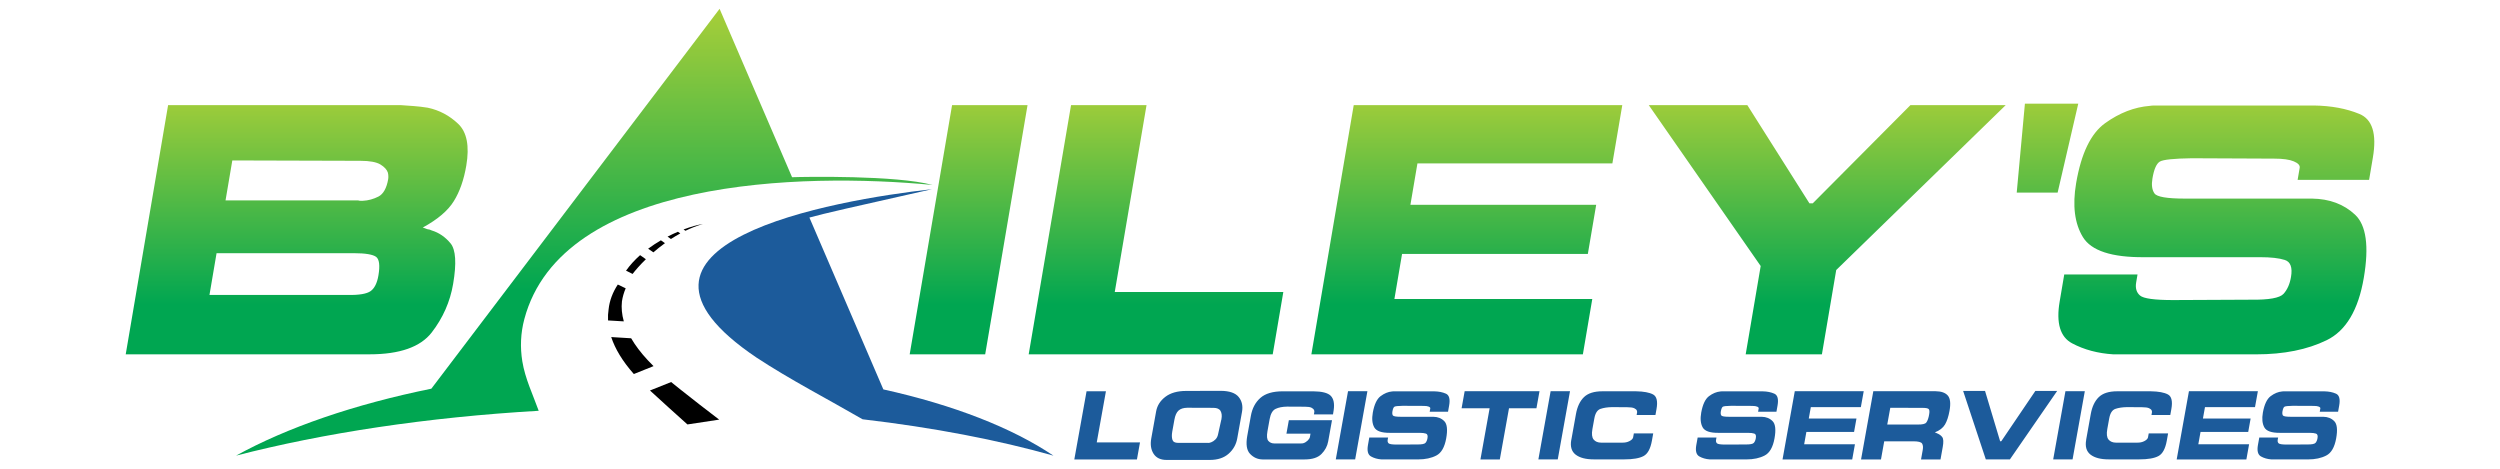
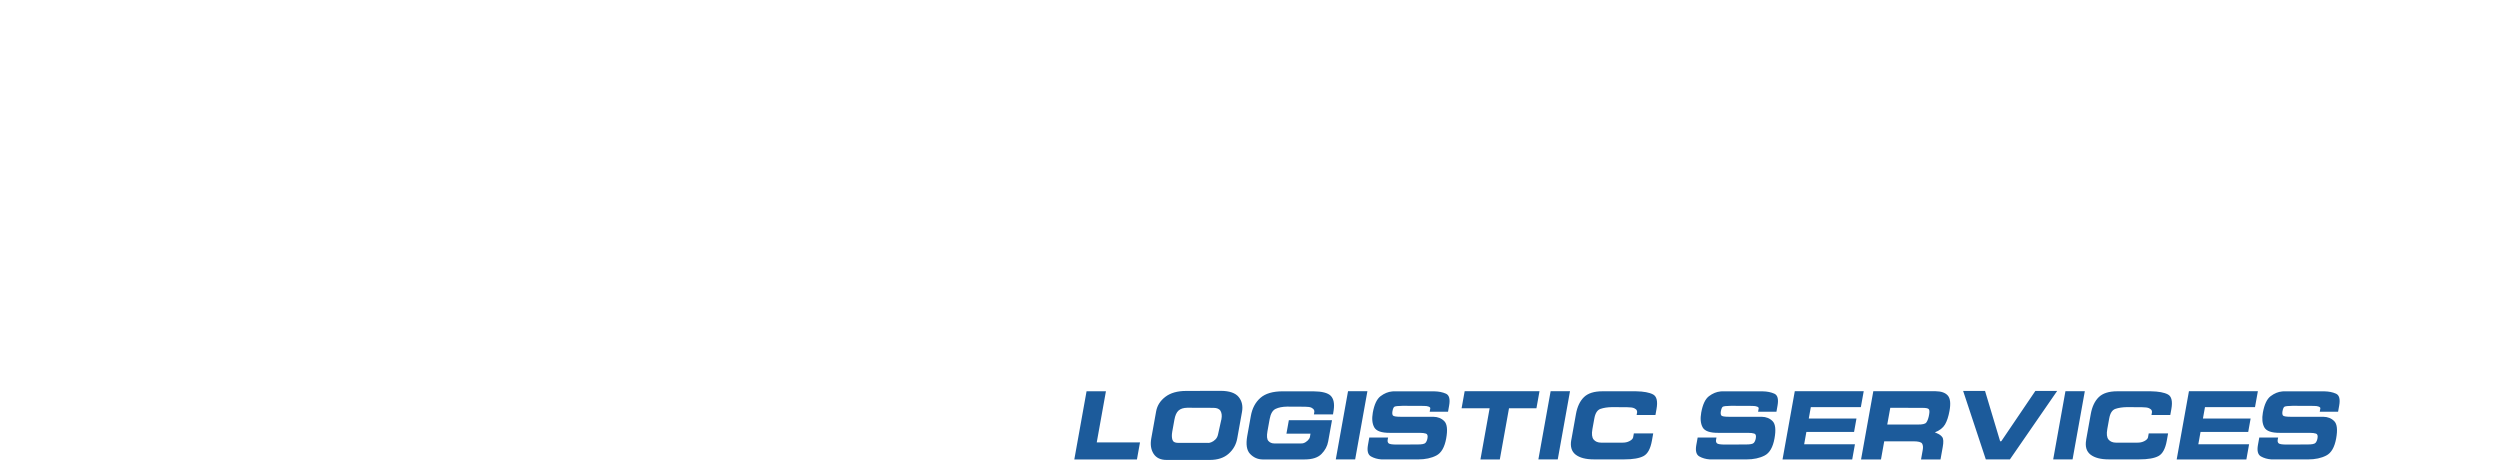
<svg xmlns="http://www.w3.org/2000/svg" xmlns:xlink="http://www.w3.org/1999/xlink" version="1.1" id="Layer_1" x="0px" y="0px" viewBox="0 0 800 150" style="enable-background:new 0 0 800 150;" xml:space="preserve">
  <style type="text/css">
	
		.st0{clip-path:url(#SVGID_00000152981487940005178050000003232917663264792995_);fill:url(#SVGID_00000005227408853369714210000012672353163510250389_);}
	.st1{fill:#1C5B9B;}
	
		.st2{clip-path:url(#SVGID_00000065057320536801973990000001627777755591713694_);fill:url(#SVGID_00000039838877832415065620000010552081837347091903_);}
	.st3{fill-rule:evenodd;clip-rule:evenodd;}
</style>
  <g>
    <g>
      <defs>
-         <path id="SVGID_1_" d="M72.17,64.13h42.45c0.22,0.08,0.47,0.12,0.74,0.12c0.28,0,0.53,0,0.76,0c1.73-0.08,3.41-0.55,4.98-1.35     c1.56-0.8,2.62-2.68,3.12-5.57c0.05-0.31,0.06-0.66,0.05-1c0-0.33-0.07-0.72-0.16-1.12c-0.31-0.94-1.12-1.81-2.38-2.58     c-1.26-0.76-3.4-1.17-6.37-1.17l-41.02-0.12L72.17,64.13z M67.03,94.38h44.21c3.66,0.08,6.13-0.35,7.36-1.23     c1.23-0.88,2.08-2.56,2.49-4.98c0.55-3.21,0.28-5.22-0.74-5.98c-1.03-0.76-3.43-1.17-7.07-1.17H69.3L67.03,94.38z M304.66,33.65     h24.15l-13.55,79.73H291.1L304.66,33.65z M366.89,33.65l-10.17,59.8h53.94l-3.39,19.93h-78.09l13.55-79.73H366.89z M433.19,33.65     h85.94l-3.17,18.64h-62.38l-2.25,13.25h59.45l-2.67,15.71h-59.45l-2.45,14.42h63.32l-3.01,17.71h-86.88L433.19,33.65z      M587.59,86.41l-4.58,26.97h-24.39l4.8-28.26l-35.81-51.47h31.54l19.87,31.42h1.06l31.25-31.42h30.49L587.59,86.41z      M647.97,33.18h17.07l-6.6,28.46h-13.09L647.97,33.18z M699.16,63.55h40.69c5.61,0.08,10.21,1.8,13.78,5.16     c3.57,3.36,4.5,10.08,2.79,20.17c-1.75,10.32-5.72,16.98-11.9,19.99c-6.18,3.01-13.68,4.52-22.52,4.52c-1.41,0-4.14,0-8.21,0     c-4.07,0-8.37,0-12.9,0c-4.61,0-8.97,0-13.07,0c-4.1,0-6.82,0-8.15,0c-0.55,0-1.11,0-1.7,0c-0.59,0-1.15,0-1.7,0     c-4.95-0.31-9.34-1.48-13.18-3.52c-3.84-2.03-5.17-6.49-4-13.37l1.47-8.68h23.45l-0.44,2.58c-0.31,1.8,0.1,3.19,1.23,4.16     c1.12,0.98,4.66,1.46,10.6,1.46l24.88-0.12c5.77,0.08,9.26-0.55,10.46-1.88c1.2-1.33,2-3.13,2.38-5.39     c0.52-3.05-0.15-4.87-2-5.45c-1.85-0.59-4.46-0.88-7.82-0.88h-37.17c-10.41,0.08-16.94-2.07-19.6-6.43     c-2.66-4.36-3.38-10.1-2.17-17.25c1.62-9.54,4.72-15.95,9.31-19.23c4.58-3.28,9.33-5.12,14.24-5.51     c0.48-0.08,0.98-0.12,1.49-0.12c0.51,0,1,0,1.46,0c1.49,0,4.61,0,9.38,0c4.77,0,9.89,0,15.36,0c5.55,0,10.75,0,15.6,0     c4.84,0,7.93,0,9.26,0c5.54,0.08,10.39,0.98,14.55,2.7c4.16,1.72,5.6,6.37,4.31,13.95l-1.21,7.15h-22.87l0.66-3.87     c0.13-0.78-0.49-1.47-1.88-2.05c-1.38-0.59-3.48-0.88-6.3-0.88l-26.36-0.12c-5.72,0.08-9.12,0.43-10.2,1.06     c-1.08,0.63-1.88,2.42-2.38,5.4c-0.35,2.07-0.14,3.67,0.65,4.79C690.2,63,693.45,63.55,699.16,63.55z M53.79,33.65h74.57     c1.24,0.08,2.6,0.19,4.05,0.29c1.45,0.1,2.96,0.29,4.48,0.53c3.7,0.78,6.96,2.52,9.73,5.16c2.78,2.64,3.66,7.11,2.59,13.37     c-0.77,4.53-2.1,8.33-3.99,11.37c-1.88,3.05-5.2,5.86-9.93,8.44c0.3,0.08,0.59,0.19,0.83,0.29c0.24,0.1,0.53,0.22,0.83,0.29     c0.23,0,0.46,0.06,0.62,0.12c0.17,0.06,0.38,0.16,0.6,0.24c2.3,0.7,4.3,2.07,5.99,4.1c1.69,2.03,1.97,6.37,0.84,13.01     c-0.97,5.71-3.28,10.91-6.86,15.54c-3.58,4.63-10.25,6.98-19.83,6.98H40.23L53.79,33.65z" />
-       </defs>
+         </defs>
      <clipPath id="SVGID_00000048464361978635173680000015482648478312987293_">
        <use xlink:href="#SVGID_1_" style="overflow:visible;" />
      </clipPath>
      <linearGradient id="SVGID_00000158707562297785147880000014994260594092128935_" gradientUnits="userSpaceOnUse" x1="101.983" y1="495.465" x2="103.216" y2="495.465" gradientTransform="matrix(0 -55.014 464.642 0 -229813.141 5707.884)">
        <stop offset="0" style="stop-color:#00A651" />
        <stop offset="1" style="stop-color:#A6CE39" />
      </linearGradient>
-       <rect x="40.23" y="33.18" style="clip-path:url(#SVGID_00000048464361978635173680000015482648478312987293_);fill:url(#SVGID_00000158707562297785147880000014994260594092128935_);" width="720.37" height="80.2" />
    </g>
-     <path class="st1" d="M242.09,114.43c-54.23-36.51,24.5-50.38,56.15-53.89c-26.04,5.85-34.64,7.8-39.23,9.08l23.66,54.99   c22.53,4.99,41.24,12.31,54.43,21.2c-17.76-5.02-38.38-8.99-61.07-11.64C264.72,127.62,252.96,121.57,242.09,114.43" />
    <g>
      <defs>
-         <path id="SVGID_00000112628129883924645750000017362948862449368766_" d="M138.03,124.38L230.27,2.82l23.19,53.89     c3.97-0.15,33.3-0.67,44.96,2.48c-41.97-4.02-118.64-2.06-130.63,42.91c-1.21,4.55-1.37,9.06-0.65,13.52     c0.9,5.56,3.38,10.64,5.24,15.83c-35.76,2.07-68.9,7.13-96.84,14.35C91.9,136.78,113.41,129.38,138.03,124.38" />
-       </defs>
+         </defs>
      <clipPath id="SVGID_00000094608410293371022780000003598184589701692297_">
        <use xlink:href="#SVGID_00000112628129883924645750000017362948862449368766_" style="overflow:visible;" />
      </clipPath>
      <linearGradient id="SVGID_00000106831333084068675230000007035332676093250972_" gradientUnits="userSpaceOnUse" x1="102.195" y1="494.676" x2="103.029" y2="494.676" gradientTransform="matrix(0 -107.471 157.85 0 -77897.664 11076.02)">
        <stop offset="0" style="stop-color:#00A651" />
        <stop offset="1" style="stop-color:#A6CE39" />
      </linearGradient>
      <rect x="75.55" y="2.82" style="clip-path:url(#SVGID_00000094608410293371022780000003598184589701692297_);fill:url(#SVGID_00000106831333084068675230000007035332676093250972_);" width="222.87" height="142.97" />
    </g>
-     <path class="st3" d="M218.74,73.43c2.33-0.89,4.47-1.48,6.19-1.75c-1.94,0.56-3.81,1.3-5.59,2.17L218.74,73.43z M213.62,75.72   c1.12-0.58,2.23-1.1,3.31-1.56l0.76,0.54c-1.03,0.56-2.03,1.16-2.99,1.78L213.62,75.72z M207.4,79.59c1.32-0.98,2.7-1.88,4.09-2.69   l1.3,0.91c-1.33,0.96-2.57,1.95-3.71,2.94L207.4,79.59z M200.33,86.62c1.26-1.8,2.8-3.45,4.5-4.97l1.85,1.3   c-1.83,1.78-3.28,3.44-4.25,4.71L200.33,86.62z M194.57,102.54c-0.06-1.2,0-2.39,0.18-3.54c0.3-2.81,1.31-5.46,2.95-7.95l2.52,1.21   c-0.58,1.36-0.99,2.75-1.2,4.19c-0.22,2.04-0.03,4.18,0.6,6.39L194.57,102.54z M202.83,119.69c-3.65-4.13-6.01-8.08-7.24-11.83   l6.38,0.39c1.32,2.27,3.08,4.62,5.33,7.03c0.58,0.63,1.2,1.26,1.83,1.88L202.83,119.69z M219.98,135.82   c-1.13-0.97-10.95-9.88-11.99-10.86l6.77-2.71c0.98,0.82,2,1.64,3.05,2.45c1.61,1.3,10.56,8.3,12.33,9.58L219.98,135.82z" />
    <path class="st1" d="M733.02,133.37h10.44c1.44,0.02,2.61,0.49,3.51,1.41c0.9,0.92,1.1,2.76,0.6,5.52   c-0.51,2.82-1.56,4.65-3.17,5.47c-1.6,0.83-3.54,1.24-5.8,1.24c-0.36,0-1.06,0-2.11,0c-1.04,0-2.15,0-3.31,0c-1.18,0-2.3,0-3.36,0   c-1.05,0-1.75,0-2.09,0c-0.14,0-0.29,0-0.44,0c-0.15,0-0.3,0-0.44,0c-1.27-0.09-2.39-0.41-3.36-0.96   c-0.97-0.56-1.29-1.78-0.95-3.66l0.43-2.38H729l-0.13,0.71c-0.09,0.49,0.01,0.87,0.29,1.14c0.28,0.27,1.19,0.4,2.71,0.4l6.39-0.03   c1.48,0.02,2.38-0.15,2.7-0.51c0.32-0.36,0.53-0.86,0.64-1.48c0.15-0.83-0.01-1.33-0.49-1.49c-0.47-0.16-1.14-0.24-2-0.24h-9.54   c-2.67,0.02-4.34-0.57-4.99-1.76s-0.81-2.76-0.46-4.72c0.47-2.61,1.3-4.37,2.49-5.26c1.19-0.9,2.42-1.4,3.69-1.51   c0.12-0.02,0.25-0.03,0.38-0.03c0.13,0,0.25,0,0.38,0c0.38,0,1.18,0,2.41,0c1.22,0,2.54,0,3.94,0c1.43,0,2.76,0,4,0   c1.24,0,2.04,0,2.38,0c1.42,0.02,2.66,0.27,3.72,0.74c1.06,0.47,1.4,1.74,1.03,3.82l-0.35,1.96h-5.87l0.19-1.06   c0.04-0.21-0.12-0.4-0.47-0.56c-0.35-0.16-0.89-0.24-1.61-0.24l-6.77-0.03c-1.47,0.02-2.34,0.12-2.63,0.29   c-0.28,0.17-0.49,0.66-0.64,1.48c-0.1,0.57-0.05,1.01,0.14,1.31C730.73,133.22,731.56,133.37,733.02,133.37 M700.46,125.19h22.06   l-0.92,5.1h-16.01l-0.65,3.63h15.26l-0.77,4.3h-15.26l-0.71,3.95h16.25l-0.87,4.85h-22.3L700.46,125.19z M667.57,140.72l1.48-8.25   c0.42-2.33,1.27-4.13,2.55-5.38c1.28-1.25,3.25-1.88,5.92-1.88c0.34,0,1.02,0,2.03,0c1.01,0,2.09,0,3.24,0c1.28,0,2.47,0,3.55,0   s1.72,0,1.9,0c2.48,0.04,4.31,0.38,5.49,1.01c1.18,0.63,1.55,2.2,1.1,4.7l-0.34,1.89h-6.02l0.15-0.83   c0.01-0.06,0.01-0.16,0.01-0.27c-0.01-0.12-0.04-0.23-0.08-0.34c-0.11-0.28-0.39-0.52-0.84-0.74c-0.45-0.21-1.2-0.32-2.25-0.32   l-4.81-0.03c-1.47,0.02-2.71,0.21-3.73,0.56c-1.02,0.35-1.68,1.38-1.98,3.1l-0.61,3.37c-0.28,1.56-0.15,2.67,0.39,3.34   c0.54,0.66,1.36,1,2.44,1h6.65c0.94,0.02,1.74-0.15,2.39-0.5c0.66-0.35,1.04-0.73,1.15-1.14c0-0.02,0.01-0.04,0.01-0.05   c0-0.01,0.01-0.03,0.01-0.05l0.22-1.22h6.2l-0.42,2.34c-0.46,2.56-1.34,4.19-2.65,4.9c-1.31,0.71-3.36,1.07-6.15,1.07h-9.78   c-2.57,0-4.51-0.51-5.82-1.52c-1.31-1.02-1.78-2.59-1.39-4.73L667.57,140.72z M660.94,125.19h6.2l-3.92,21.82h-6.2L660.94,125.19z    M640.43,141.17l10.89-16.08h6.98l-15.13,21.92h-7.71l-7.26-21.92h7.01l4.84,16.14L640.43,141.17z M603.92,135.85h9.81   c1.44,0.02,2.33-0.19,2.67-0.63c0.34-0.44,0.61-1.11,0.81-2c0,0,0-0.01,0.01-0.03c0-0.02,0.01-0.04,0.01-0.06   c0.02-0.11,0.04-0.2,0.05-0.29c0.02-0.09,0.03-0.17,0.05-0.26c0.16-0.88,0.1-1.44-0.16-1.69c-0.27-0.25-0.9-0.37-1.9-0.37   l-10.38-0.03L603.92,135.85z M595.54,147.01l3.92-21.82h19.92c1.84,0.02,3.15,0.49,3.93,1.4c0.78,0.91,0.96,2.54,0.53,4.9   c-0.33,1.82-0.81,3.27-1.44,4.35c-0.64,1.08-1.72,1.92-3.25,2.52c0.11,0.04,0.22,0.09,0.32,0.13c0.1,0.04,0.2,0.09,0.29,0.13   c0.81,0.32,1.4,0.74,1.77,1.27c0.38,0.52,0.43,1.57,0.15,3.13l-0.72,4.01h-6.23l0.55-3.08c0.15-0.86,0.08-1.52-0.21-2.01   c-0.29-0.48-1.21-0.72-2.76-0.72h-9.36l-1.04,5.81H595.54z M574.33,125.19h22.06l-0.92,5.1h-16.01l-0.65,3.63h15.26l-0.77,4.3   h-15.26l-0.71,3.95h16.25l-0.87,4.85h-22.3L574.33,125.19z M553.29,133.37h10.44c1.44,0.02,2.61,0.49,3.51,1.41   c0.9,0.92,1.1,2.76,0.6,5.52c-0.51,2.82-1.56,4.65-3.16,5.47c-1.6,0.83-3.54,1.24-5.8,1.24c-0.36,0-1.06,0-2.11,0   c-1.04,0-2.15,0-3.31,0c-1.18,0-2.3,0-3.36,0c-1.05,0-1.75,0-2.09,0c-0.14,0-0.29,0-0.44,0c-0.15,0-0.3,0-0.44,0   c-1.27-0.09-2.39-0.41-3.36-0.96c-0.97-0.56-1.29-1.78-0.95-3.66l0.43-2.38h6.02l-0.13,0.71c-0.09,0.49,0.01,0.87,0.29,1.14   c0.28,0.27,1.19,0.4,2.71,0.4l6.39-0.03c1.48,0.02,2.38-0.15,2.69-0.51c0.32-0.36,0.53-0.86,0.64-1.48   c0.15-0.83-0.01-1.33-0.48-1.49c-0.47-0.16-1.14-0.24-2-0.24h-9.54c-2.67,0.02-4.34-0.57-4.99-1.76c-0.66-1.19-0.81-2.76-0.46-4.72   c0.47-2.61,1.3-4.37,2.49-5.26c1.2-0.9,2.42-1.4,3.69-1.51c0.13-0.02,0.25-0.03,0.38-0.03c0.13,0,0.26,0,0.38,0   c0.38,0,1.18,0,2.41,0c1.22,0,2.54,0,3.94,0c1.43,0,2.76,0,4,0c1.24,0,2.04,0,2.38,0c1.42,0.02,2.66,0.27,3.72,0.74   c1.06,0.47,1.4,1.74,1.03,3.82l-0.35,1.96h-5.87l0.19-1.06c0.04-0.21-0.12-0.4-0.47-0.56c-0.35-0.16-0.89-0.24-1.61-0.24   l-6.77-0.03c-1.47,0.02-2.34,0.12-2.62,0.29c-0.28,0.17-0.49,0.66-0.64,1.48c-0.1,0.57-0.05,1.01,0.14,1.31   C551,133.22,551.83,133.37,553.29,133.37z M502.83,140.72l1.48-8.25c0.42-2.33,1.27-4.13,2.55-5.38c1.28-1.25,3.25-1.88,5.92-1.88   c0.34,0,1.02,0,2.03,0c1.01,0,2.09,0,3.23,0c1.28,0,2.47,0,3.55,0c1.08,0,1.72,0,1.9,0c2.48,0.04,4.31,0.38,5.49,1.01   c1.18,0.63,1.55,2.2,1.1,4.7l-0.34,1.89h-6.02l0.15-0.83c0.01-0.06,0.01-0.16,0-0.27c-0.01-0.12-0.04-0.23-0.08-0.34   c-0.11-0.28-0.39-0.52-0.84-0.74c-0.45-0.21-1.2-0.32-2.25-0.32l-4.81-0.03c-1.47,0.02-2.71,0.21-3.73,0.56   c-1.02,0.35-1.68,1.38-1.98,3.1l-0.61,3.37c-0.28,1.56-0.15,2.67,0.39,3.34c0.54,0.66,1.36,1,2.44,1h6.65   c0.94,0.02,1.74-0.15,2.39-0.5c0.66-0.35,1.04-0.73,1.15-1.14c0-0.02,0.01-0.04,0.01-0.05c0-0.01,0-0.03,0.01-0.05l0.22-1.22h6.2   l-0.42,2.34c-0.46,2.56-1.34,4.19-2.66,4.9c-1.31,0.71-3.36,1.07-6.15,1.07h-9.78c-2.57,0-4.51-0.51-5.82-1.52   c-1.31-1.02-1.78-2.59-1.39-4.73L502.83,140.72z M496.2,125.19h6.2l-3.92,21.82h-6.2L496.2,125.19z M482.88,130.65l-2.94,16.37   h-6.2l2.94-16.37h-8.97l0.98-5.46h23.95l-0.98,5.46H482.88z M448.23,133.37h10.44c1.44,0.02,2.61,0.49,3.51,1.41   c0.9,0.92,1.1,2.76,0.6,5.52c-0.51,2.82-1.56,4.65-3.16,5.47c-1.6,0.83-3.54,1.24-5.81,1.24c-0.36,0-1.06,0-2.11,0   c-1.04,0-2.15,0-3.31,0c-1.18,0-2.3,0-3.36,0c-1.05,0-1.75,0-2.09,0c-0.14,0-0.29,0-0.44,0c-0.15,0-0.3,0-0.44,0   c-1.27-0.09-2.39-0.41-3.36-0.96c-0.97-0.56-1.29-1.78-0.95-3.66l0.42-2.38h6.02l-0.13,0.71c-0.09,0.49,0.01,0.87,0.29,1.14   c0.28,0.27,1.19,0.4,2.71,0.4l6.39-0.03c1.48,0.02,2.38-0.15,2.7-0.51c0.32-0.36,0.53-0.86,0.64-1.48   c0.15-0.83-0.01-1.33-0.49-1.49c-0.47-0.16-1.14-0.24-2-0.24h-9.54c-2.67,0.02-4.34-0.57-5-1.76c-0.66-1.19-0.81-2.76-0.46-4.72   c0.47-2.61,1.3-4.37,2.49-5.26c1.2-0.9,2.42-1.4,3.69-1.51c0.12-0.02,0.25-0.03,0.38-0.03c0.13,0,0.25,0,0.38,0   c0.38,0,1.18,0,2.41,0c1.22,0,2.54,0,3.94,0c1.42,0,2.76,0,4,0c1.24,0,2.04,0,2.38,0c1.42,0.02,2.66,0.27,3.72,0.74   c1.06,0.47,1.4,1.74,1.03,3.82l-0.35,1.96h-5.87l0.19-1.06c0.04-0.21-0.12-0.4-0.47-0.56c-0.35-0.16-0.89-0.24-1.61-0.24   l-6.77-0.03c-1.47,0.02-2.34,0.12-2.62,0.29c-0.28,0.17-0.5,0.66-0.64,1.48c-0.1,0.57-0.06,1.01,0.14,1.31   C445.93,133.22,446.76,133.37,448.23,133.37z M431.37,125.19h6.2l-3.92,21.82h-6.2L431.37,125.19z M419.36,138.77h-7.7l0.77-4.3   h13.81l-1.22,6.77c-0.27,1.52-0.99,2.86-2.14,4.03c-1.15,1.17-2.95,1.75-5.4,1.75h-13.24c-0.04,0-0.08,0-0.12,0   c-0.04,0-0.09,0-0.15,0c-1.54-0.04-2.85-0.63-3.94-1.77c-1.09-1.13-1.39-3.05-0.91-5.75l1.16-6.45c0.43-2.4,1.44-4.3,3.03-5.71   c1.59-1.41,3.98-2.12,7.17-2.12c0.12,0,0.68,0,1.67,0c0.99,0,2.07,0,3.23,0c1.1,0,2.13,0,3.08,0c0.95,0,1.54,0,1.76,0   c2.82,0.02,4.7,0.5,5.62,1.44c0.92,0.94,1.24,2.46,0.94,4.56l-0.22,1.38h-6.11l0.1-0.55c0.02-0.09,0.03-0.21,0.04-0.37   c0.01-0.16-0.03-0.33-0.12-0.5c-0.12-0.26-0.38-0.49-0.79-0.71c-0.41-0.21-1.1-0.32-2.06-0.32l-5.77-0.03   c-1.47,0.02-2.69,0.26-3.65,0.72c-0.97,0.46-1.6,1.55-1.91,3.26l-0.7,3.88c-0.28,1.56-0.18,2.61,0.3,3.13   c0.48,0.52,1.09,0.79,1.83,0.79h8.67c0.5,0.02,0.99-0.13,1.48-0.46c0.49-0.32,0.85-0.68,1.08-1.07c0.05-0.08,0.1-0.17,0.14-0.26   c0.04-0.09,0.06-0.18,0.08-0.26L419.36,138.77z M379.92,130.48c-1.23,0.02-2.16,0.32-2.79,0.9c-0.64,0.58-1.08,1.55-1.32,2.92   l-0.69,3.82c-0.18,1.03-0.17,1.88,0.04,2.57c0.21,0.69,0.81,1.03,1.82,1.03h9.54c0.16,0.02,0.32,0.02,0.5-0.02   c0.18-0.03,0.37-0.09,0.59-0.18c0.45-0.17,0.89-0.47,1.32-0.89c0.43-0.42,0.71-0.97,0.85-1.65l0.98-4.44c0-0.02,0.01-0.05,0.02-0.1   c0.01-0.04,0.03-0.09,0.05-0.13c0.01-0.04,0.02-0.08,0.02-0.13c0.01-0.04,0.02-0.09,0.02-0.13c0.18-1.01,0.09-1.85-0.28-2.52   c-0.37-0.68-1.14-1.02-2.3-1.02L379.92,130.48z M373.31,147.18c-1.93,0-3.31-0.66-4.16-1.97c-0.85-1.32-1.1-2.95-0.75-4.89   l1.56-8.67c0.33-1.86,1.32-3.42,2.96-4.67c1.64-1.25,3.85-1.88,6.64-1.88l11.11-0.03c2.75,0.02,4.64,0.67,5.7,1.96   c1.05,1.28,1.41,2.88,1.07,4.78l-1.52,8.47c-0.35,1.97-1.28,3.61-2.78,4.93c-1.5,1.32-3.51,1.97-6.04,1.97H373.31z M353.9,125.19   l-2.94,16.37h13.84l-0.98,5.46h-20.04l3.92-21.82H353.9z" />
  </g>
</svg>